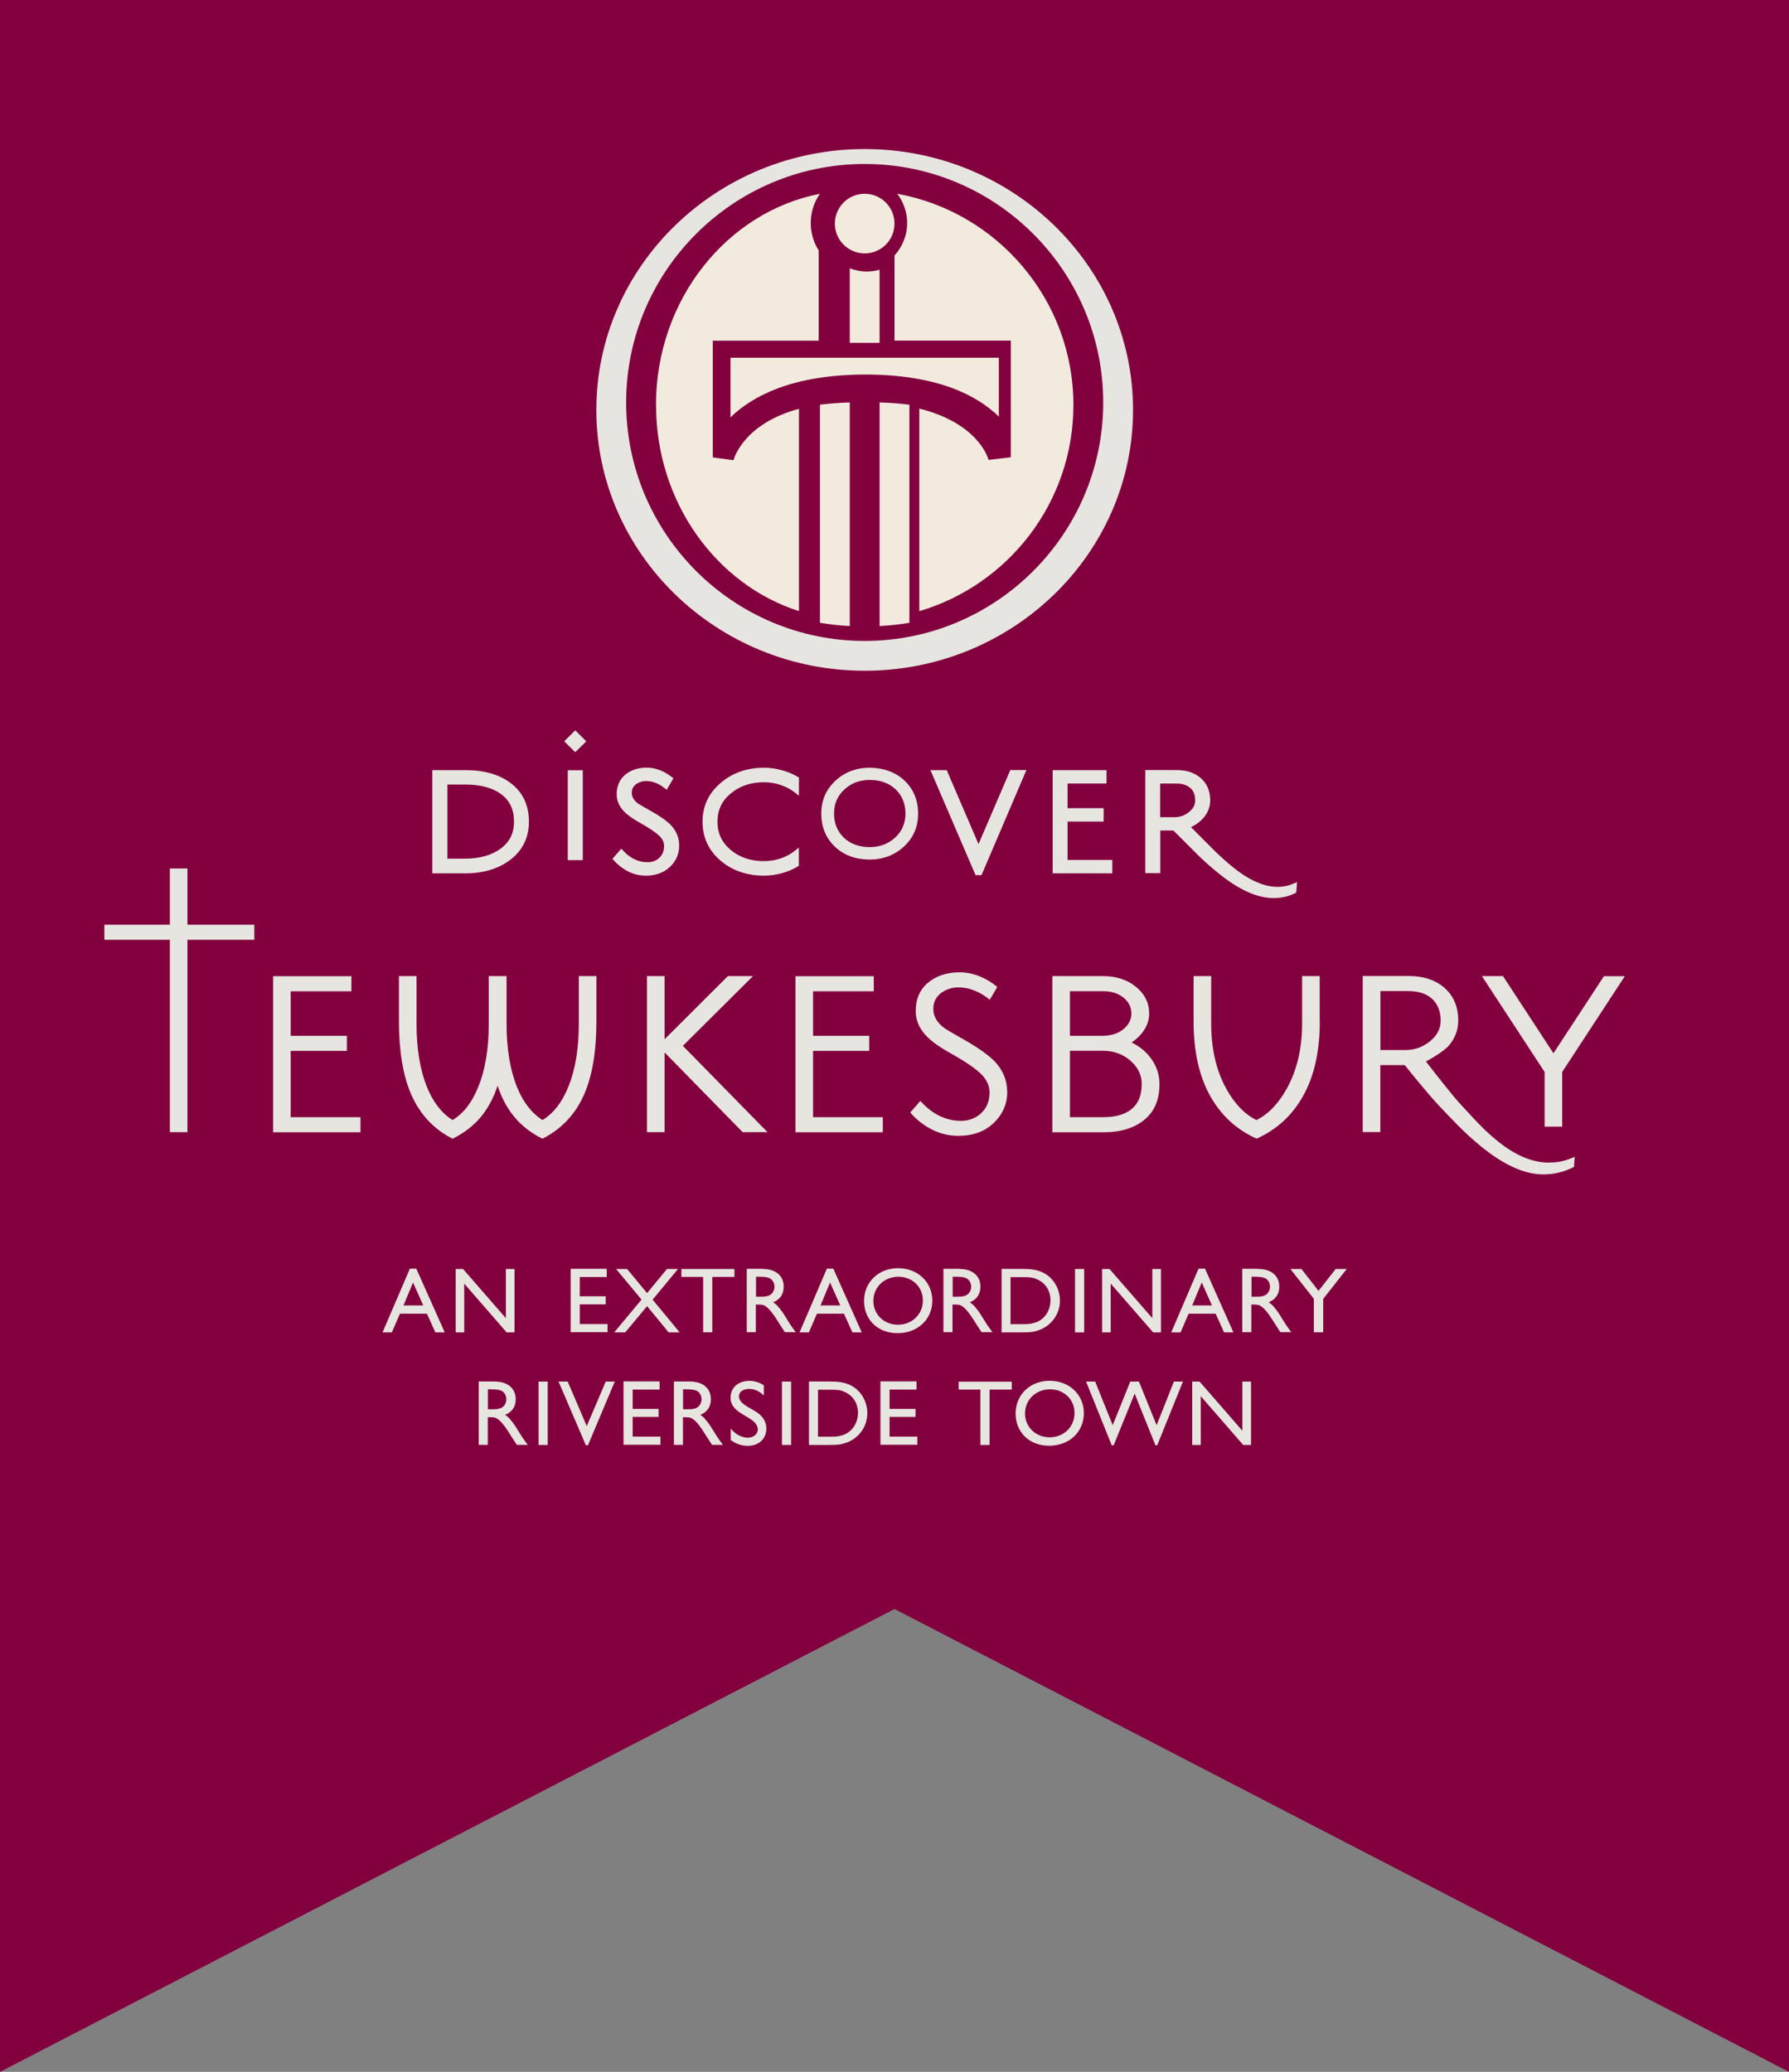
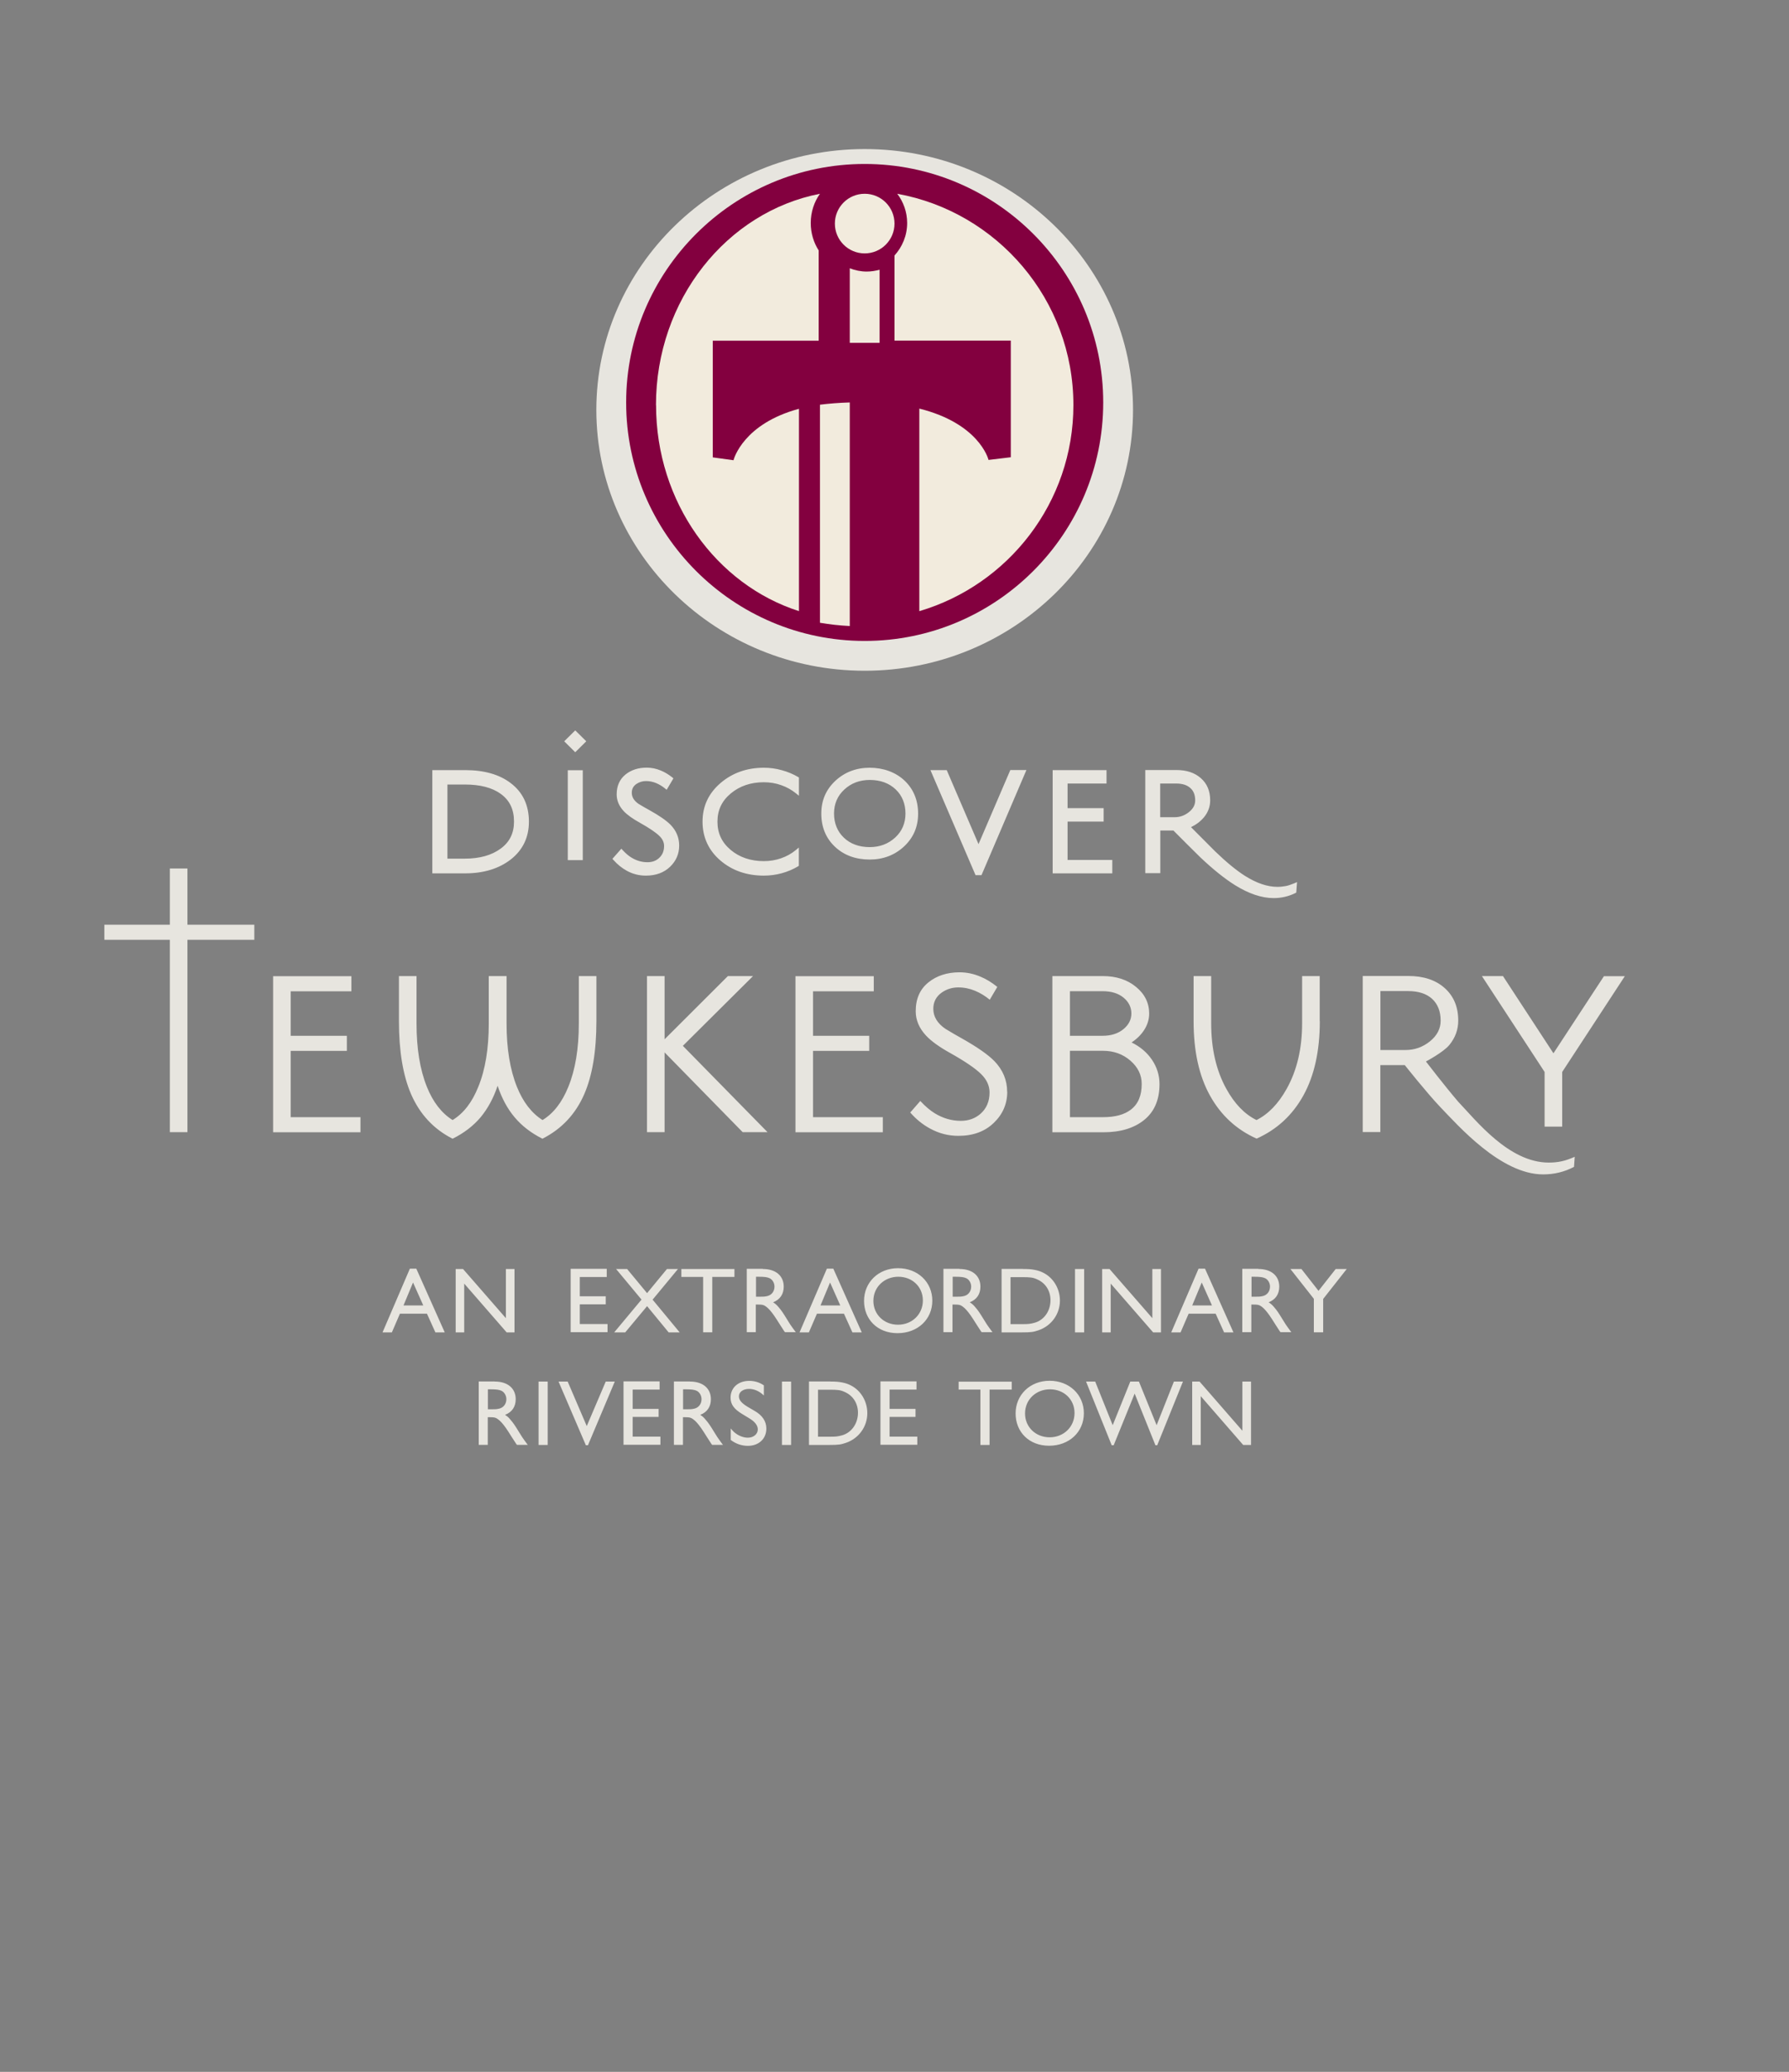
<svg xmlns="http://www.w3.org/2000/svg" width="120" height="139" viewBox="0 0 120 139" fill="none">
  <rect x="0" y="0" width="120" height="139" fill="#808080" stroke="none" />
  <g id="Group 28">
-     <path id="Vector" d="M0 0V139L60 107.946L120 139V0H0Z" fill="#83003F" />
    <path id="Vector_2" d="M58 45C48.076 45 40 37.148 40 27.5C40 17.852 48.076 10 58 10C67.924 10 76 17.852 76 27.5C76 37.148 67.924 45 58 45Z" fill="#E7E5DF" />
    <path id="Vector_3" d="M58 11C49.179 11 42 18.179 42 27C42 35.821 49.179 43 58 43C66.821 43 74 35.821 74 27C74 18.179 66.821 11 58 11Z" fill="#83003F" />
    <path id="Vector_4" d="M57 27V42C56.319 41.966 55.652 41.891 55 41.781V27.151C55.615 27.075 56.282 27.02 57 27Z" fill="#F2EBDD" />
-     <path id="Vector_5" d="M59 27C59.726 27.02 60.393 27.075 61 27.15V41.781C60.348 41.891 59.681 41.966 59 42V27.007V27Z" fill="#F2EBDD" />
-     <path id="Vector_6" d="M58.055 25.129C53.1 25.129 50.424 26.606 49 28V24H67V27.951C65.59 26.571 62.948 25.129 58.055 25.129Z" fill="#F2EBDD" />
    <path id="Vector_7" d="M58 17C59.105 17 60 16.105 60 15C60 13.895 59.105 13 58 13C56.895 13 56 13.895 56 15C56 16.105 56.895 17 58 17Z" fill="#F2EBDD" />
    <path id="Vector_8" d="M57 23V18C57.356 18.137 57.739 18.219 58.135 18.219C58.432 18.219 58.723 18.171 59 18.096V23H57Z" fill="#F2EBDD" />
    <path id="Vector_9" d="M44 27.18C44 20.11 48.75 14.217 55 13C54.611 13.545 54.382 14.224 54.382 14.962C54.382 15.647 54.58 16.279 54.913 16.798V22.857H47.811V30.685L49.2 30.877C49.231 30.751 49.892 28.423 53.592 27.426V41C48.058 39.231 44.006 33.704 44.006 27.18H44Z" fill="#F2EBDD" />
    <path id="Vector_10" d="M61.665 41V27.412C65.625 28.403 66.275 30.729 66.308 30.856L67.801 30.676V22.852H60V17.142C60.524 16.563 60.849 15.799 60.849 14.961C60.849 14.223 60.597 13.545 60.186 13C66.892 14.216 72 20.106 72 27.173C72 33.708 67.635 39.238 61.672 41H61.665Z" fill="#F2EBDD" />
    <path id="Vector_11" d="M11.393 63.051H7V62.038H11.393V58.265H12.573V62.038H17.059V63.051H12.573V75.956H11.393V63.051ZM19.499 66.491V69.49H23.266V70.504H19.499V74.95H24.179V75.963H18.319V65.491H23.572V66.504H19.499V66.491ZM33.978 65.484V68.657C33.978 70.35 34.212 71.763 34.672 72.91C35.085 73.943 35.665 74.683 36.391 75.143C37.125 74.696 37.698 73.957 38.118 72.923C38.591 71.77 38.825 70.35 38.825 68.657V65.484H40.005V68.511C40.005 70.524 39.731 72.157 39.191 73.403C38.605 74.75 37.671 75.743 36.385 76.396C35.632 76.016 35.011 75.543 34.525 74.963C34.038 74.39 33.658 73.683 33.378 72.843C33.098 73.683 32.712 74.383 32.232 74.963C31.745 75.536 31.125 76.016 30.358 76.396C29.085 75.75 28.159 74.75 27.572 73.403C27.032 72.15 26.759 70.517 26.759 68.511V65.484H27.939V68.657C27.939 70.35 28.172 71.763 28.632 72.91C29.045 73.943 29.625 74.683 30.358 75.143C31.092 74.696 31.665 73.957 32.078 72.923C32.552 71.77 32.785 70.35 32.785 68.657V65.484H33.965H33.978ZM54.537 66.491V69.49H58.303V70.504H54.537V74.95H59.217V75.963H53.357V65.491H58.61V66.504H54.537V66.491ZM67.563 73.237C67.563 74.056 67.263 74.756 66.656 75.336C66.056 75.916 65.263 76.203 64.283 76.203C63.616 76.203 62.99 76.043 62.39 75.716C61.896 75.45 61.45 75.09 61.056 74.636L61.73 73.863C62.07 74.23 62.39 74.496 62.69 74.683C63.243 75.023 63.83 75.196 64.45 75.196C64.969 75.196 65.409 75.036 65.769 74.723C66.176 74.363 66.376 73.883 66.376 73.29C66.376 72.843 66.189 72.43 65.809 72.057C65.43 71.683 64.75 71.217 63.756 70.657C63.01 70.244 62.463 69.85 62.116 69.477C61.656 68.984 61.423 68.437 61.423 67.844C61.423 67.011 61.703 66.371 62.27 65.911C62.83 65.458 63.53 65.231 64.363 65.231C64.85 65.231 65.323 65.331 65.783 65.531C66.156 65.684 66.523 65.911 66.896 66.211L66.389 67.071C66.083 66.817 65.756 66.618 65.403 66.471C65.049 66.324 64.676 66.244 64.276 66.244C63.876 66.244 63.503 66.358 63.176 66.584C62.796 66.851 62.603 67.218 62.603 67.677C62.603 68.204 62.876 68.657 63.416 69.024C63.79 69.251 64.163 69.471 64.55 69.684C65.563 70.257 66.276 70.757 66.696 71.184C67.269 71.777 67.556 72.463 67.556 73.243L67.563 73.237ZM70.589 75.956V65.484H73.969C74.869 65.484 75.615 65.724 76.202 66.211C76.789 66.691 77.082 67.291 77.082 67.997C77.082 68.377 76.975 68.737 76.762 69.077C76.549 69.417 76.262 69.697 75.902 69.937C76.475 70.217 76.935 70.604 77.269 71.097C77.602 71.59 77.775 72.137 77.775 72.73C77.775 73.777 77.435 74.576 76.755 75.13C76.076 75.683 75.162 75.963 74.009 75.963H70.596L70.589 75.956ZM71.769 66.491V69.49H73.962C74.522 69.49 74.989 69.344 75.349 69.051C75.709 68.757 75.889 68.404 75.889 67.991C75.889 67.577 75.709 67.211 75.356 66.924C75.002 66.638 74.536 66.498 73.962 66.498H71.769V66.491ZM71.769 70.504V74.95H73.982C74.796 74.95 75.415 74.783 75.856 74.443C76.342 74.07 76.582 73.503 76.582 72.723C76.582 72.117 76.329 71.597 75.822 71.157C75.316 70.717 74.702 70.497 73.982 70.497H71.769V70.504ZM88.528 68.511C88.528 70.504 88.161 72.163 87.428 73.49C86.695 74.816 85.648 75.783 84.288 76.389C82.935 75.783 81.895 74.823 81.162 73.503C80.428 72.183 80.062 70.517 80.062 68.511V65.484H81.242V68.657C81.242 70.357 81.582 71.823 82.255 73.043C82.808 74.05 83.482 74.75 84.282 75.143C85.068 74.75 85.748 74.05 86.308 73.043C86.995 71.81 87.341 70.35 87.341 68.657V65.484H88.521V68.511H88.528ZM95.654 71.224C95.654 71.224 96.901 72.85 97.814 73.916C99.007 75.163 101.207 77.996 103.88 77.996C104.194 77.996 104.48 77.969 104.747 77.909C105.014 77.856 105.307 77.749 105.627 77.609L105.58 78.283C104.94 78.623 104.247 78.789 103.507 78.789C100.661 78.789 97.787 75.49 96.608 74.27C95.701 73.317 94.228 71.457 94.228 71.457H92.588V75.95H91.408V65.478H94.468C95.481 65.478 96.294 65.744 96.901 66.284C97.507 66.824 97.814 67.551 97.814 68.471C97.814 69.077 97.614 69.624 97.214 70.11C96.814 70.597 95.654 71.21 95.654 71.21V71.224ZM92.594 66.491V70.444H94.281C94.888 70.444 95.434 70.25 95.914 69.864C96.394 69.477 96.634 69.011 96.634 68.477C96.634 67.851 96.441 67.364 96.061 67.011C95.681 66.664 95.141 66.491 94.454 66.491H92.594ZM108.993 65.484L104.787 71.917V75.583H103.607V71.917L99.401 65.484H100.814L104.2 70.664L107.587 65.491H109L108.993 65.484ZM49.81 75.956H51.484L45.804 70.164L50.511 65.484H48.824L44.578 69.724V65.484H43.398V75.956H44.578V70.604L49.817 75.956H49.81ZM85.428 60.252C84.635 60.252 83.762 59.959 82.842 59.385C82.148 58.952 81.368 58.325 80.515 57.519C79.909 56.919 79.309 56.326 78.709 55.719H77.829V58.579H76.822V51.66H78.909C79.589 51.66 80.135 51.84 80.549 52.206C80.969 52.573 81.175 53.073 81.175 53.699C81.175 54.113 81.035 54.493 80.762 54.826C80.528 55.106 80.235 55.326 79.889 55.492C80.422 56.032 80.962 56.572 81.502 57.112C82.255 57.839 82.935 58.399 83.515 58.765C84.288 59.252 85.015 59.498 85.681 59.498C85.882 59.498 86.068 59.478 86.242 59.445C86.415 59.412 86.608 59.345 86.815 59.259L87.001 59.179L86.948 59.885L86.881 59.919C86.435 60.139 85.948 60.252 85.428 60.252ZM78.782 54.826C79.149 54.826 79.462 54.712 79.755 54.479C80.035 54.253 80.169 53.999 80.169 53.699C80.169 53.333 80.062 53.059 79.842 52.866C79.622 52.666 79.302 52.566 78.895 52.566H77.822V54.826H78.782ZM58.337 57.666C57.39 57.666 56.603 57.372 56.004 56.806C55.397 56.232 55.09 55.486 55.09 54.586C55.09 53.686 55.41 52.966 56.037 52.38C56.663 51.8 57.437 51.506 58.337 51.506C59.237 51.506 60.07 51.8 60.67 52.366C61.276 52.94 61.583 53.686 61.583 54.586C61.583 55.486 61.263 56.206 60.636 56.792C60.01 57.372 59.237 57.666 58.337 57.666ZM58.337 52.326C57.67 52.326 57.097 52.539 56.637 52.966C56.177 53.386 55.944 53.933 55.944 54.579C55.944 55.226 56.163 55.779 56.603 56.199C57.043 56.619 57.63 56.832 58.337 56.832C59.003 56.832 59.577 56.619 60.043 56.192C60.503 55.772 60.736 55.226 60.736 54.579C60.736 53.933 60.517 53.373 60.077 52.959C59.637 52.539 59.05 52.326 58.343 52.326H58.337ZM51.237 58.745C50.09 58.745 49.111 58.405 48.324 57.732C47.531 57.052 47.124 56.172 47.124 55.126C47.124 54.079 47.531 53.219 48.331 52.533C49.124 51.853 50.104 51.506 51.237 51.506C51.644 51.506 52.05 51.56 52.444 51.673C52.837 51.78 53.204 51.933 53.53 52.126L53.59 52.16V53.386L53.39 53.226C53.104 52.993 52.777 52.806 52.41 52.679C52.044 52.546 51.65 52.48 51.23 52.48C50.357 52.48 49.617 52.733 49.017 53.233C48.417 53.733 48.124 54.353 48.124 55.126C48.124 55.899 48.417 56.519 49.011 57.019C49.604 57.519 50.357 57.772 51.23 57.772C51.644 57.772 52.037 57.706 52.397 57.579C52.764 57.452 53.097 57.266 53.384 57.026L53.584 56.859V58.085L53.524 58.125C53.19 58.325 52.824 58.479 52.437 58.585C52.05 58.692 51.644 58.745 51.23 58.745H51.237ZM43.318 58.745C42.871 58.745 42.444 58.639 42.044 58.419C41.718 58.239 41.418 57.999 41.158 57.706L41.078 57.619L41.678 56.939L41.771 57.039C41.978 57.259 42.178 57.432 42.364 57.539C42.698 57.745 43.058 57.845 43.431 57.845C43.738 57.845 43.991 57.759 44.198 57.572C44.431 57.365 44.544 57.099 44.544 56.759C44.544 56.506 44.438 56.279 44.218 56.072C43.984 55.846 43.551 55.552 42.924 55.199C42.431 54.926 42.078 54.672 41.844 54.426C41.524 54.086 41.364 53.706 41.364 53.293C41.364 52.726 41.564 52.279 41.958 51.96C42.338 51.653 42.818 51.5 43.378 51.5C43.704 51.5 44.024 51.566 44.338 51.7C44.584 51.8 44.837 51.953 45.084 52.146L45.171 52.22L44.718 52.986L44.611 52.9C44.424 52.746 44.224 52.626 44.004 52.533C43.791 52.446 43.564 52.4 43.331 52.4C43.098 52.4 42.884 52.466 42.691 52.593C42.478 52.739 42.378 52.933 42.378 53.186C42.378 53.479 42.531 53.726 42.844 53.939C43.078 54.079 43.318 54.219 43.564 54.353C44.224 54.719 44.691 55.046 44.971 55.326C45.364 55.726 45.557 56.199 45.557 56.726C45.557 57.285 45.351 57.765 44.938 58.159C44.531 58.545 43.991 58.745 43.331 58.745H43.318ZM65.436 58.712L62.41 51.666H63.503L65.636 56.632L67.769 51.66H68.849L65.836 58.712H65.436ZM70.609 58.585V51.666H74.222V52.566H71.609V54.219H74.029V55.119H71.609V57.692H74.609V58.592H70.603L70.609 58.585ZM38.085 57.706V51.673H39.091V57.706H38.085ZM28.999 58.585V51.666H31.205C32.478 51.666 33.505 51.96 34.258 52.539C35.072 53.153 35.478 54.026 35.478 55.126C35.478 56.172 35.072 57.019 34.272 57.652C33.478 58.272 32.452 58.592 31.205 58.592H28.999V58.585ZM31.192 57.605C32.172 57.605 32.978 57.379 33.585 56.932C34.185 56.492 34.478 55.899 34.478 55.119C34.478 54.299 34.185 53.686 33.578 53.253C33.005 52.84 32.198 52.633 31.198 52.633H30.012V57.605H31.198H31.192ZM37.845 49.733L38.585 49L39.325 49.733L38.585 50.467L37.845 49.733ZM29.832 89.388H29.205L28.639 88.135H26.825L26.285 89.388H25.659L27.492 85.115H27.925L29.832 89.388ZM27.065 87.581H28.392L27.705 86.041L27.065 87.581ZM34.511 89.388H33.985L31.138 86.115V89.388H30.565V85.135H31.058L33.932 88.434V85.135H34.511V89.388ZM40.698 85.675H38.891V86.968H40.631V87.508H38.891V88.828H40.751V89.374H38.278V85.122H40.698V85.662V85.675ZM43.771 87.188L45.591 89.388H44.851L43.404 87.628L41.938 89.388H41.198L43.031 87.188L41.324 85.135H42.064L43.404 86.755L44.737 85.135H45.477L43.778 87.188H43.771ZM49.264 85.668H47.777V89.381H47.164V85.668H45.704V85.135H49.264V85.668ZM51.17 85.135C52.03 85.135 52.57 85.588 52.57 86.322C52.57 86.821 52.324 87.188 51.857 87.368C52.024 87.481 52.09 87.535 52.224 87.695C52.41 87.908 52.51 88.055 52.804 88.534C52.95 88.775 53.064 88.954 53.157 89.074L53.344 89.328L53.384 89.374H52.657L52.61 89.321L52.464 89.094C52.437 89.048 52.39 88.974 52.317 88.868C52.164 88.615 51.997 88.368 51.91 88.241C51.704 87.955 51.55 87.775 51.37 87.648C51.224 87.541 51.13 87.521 50.857 87.521H50.697V89.374H50.09V85.122H51.157L51.17 85.135ZM50.711 86.995H50.95C51.117 86.995 51.277 86.995 51.39 86.968C51.73 86.921 51.95 86.661 51.95 86.315C51.95 86.075 51.817 85.848 51.624 85.755C51.47 85.682 51.277 85.655 50.897 85.655H50.711V86.995ZM57.803 89.388H57.177L56.61 88.135H54.797L54.257 89.388H53.63L55.464 85.115H55.897L57.803 89.388ZM55.037 87.581H56.363L55.677 86.041L55.037 87.581ZM62.536 87.261C62.536 88.521 61.55 89.441 60.203 89.441C58.857 89.441 57.957 88.514 57.957 87.275C57.957 86.035 58.917 85.082 60.236 85.082C61.556 85.082 62.536 86.008 62.536 87.261ZM58.583 87.275C58.583 88.188 59.297 88.874 60.236 88.874C61.176 88.874 61.903 88.175 61.903 87.248C61.903 86.322 61.183 85.655 60.257 85.655C59.33 85.655 58.583 86.335 58.583 87.275ZM64.363 85.135C65.223 85.135 65.763 85.588 65.763 86.322C65.763 86.821 65.516 87.188 65.049 87.368C65.216 87.481 65.283 87.535 65.416 87.695C65.603 87.908 65.703 88.055 65.996 88.534C66.143 88.775 66.256 88.954 66.35 89.074L66.536 89.328L66.576 89.374H65.85L65.803 89.321L65.656 89.094C65.629 89.048 65.583 88.974 65.51 88.868C65.356 88.615 65.189 88.368 65.103 88.241C64.896 87.955 64.743 87.775 64.563 87.648C64.416 87.541 64.323 87.521 64.05 87.521H63.89V89.374H63.283V85.122H64.35L64.363 85.135ZM63.903 86.995H64.143C64.31 86.995 64.47 86.995 64.583 86.968C64.923 86.921 65.143 86.661 65.143 86.315C65.143 86.075 65.01 85.848 64.816 85.755C64.663 85.682 64.47 85.655 64.09 85.655H63.903V86.995ZM68.616 85.135C68.983 85.135 69.169 85.148 69.403 85.195C69.623 85.235 69.816 85.302 69.983 85.388C70.662 85.728 71.096 86.462 71.096 87.255C71.096 88.161 70.522 88.954 69.656 89.248C69.316 89.361 69.183 89.388 68.529 89.388H67.183V85.128H68.623L68.616 85.135ZM67.783 88.835H68.569C68.983 88.835 69.103 88.821 69.376 88.748C70.029 88.575 70.463 87.961 70.463 87.228C70.463 86.602 70.136 86.082 69.576 85.835C69.289 85.702 69.116 85.682 68.549 85.682H67.783V88.841V88.835ZM72.722 89.388H72.109V85.135H72.722V89.388ZM77.875 89.388H77.349L74.502 86.115V89.388H73.929V85.135H74.422L77.295 88.434V85.135H77.875V89.388ZM82.735 89.388H82.108L81.542 88.135H79.729L79.189 89.388H78.562L80.395 85.115H80.829L82.735 89.388ZM79.969 87.581H81.295L80.609 86.041L79.969 87.581ZM84.408 85.135C85.268 85.135 85.808 85.588 85.808 86.322C85.808 86.821 85.561 87.188 85.095 87.368C85.262 87.481 85.328 87.535 85.462 87.695C85.648 87.908 85.748 88.055 86.041 88.534C86.188 88.775 86.302 88.954 86.395 89.074L86.582 89.328L86.621 89.374H85.895L85.848 89.321L85.701 89.094C85.675 89.048 85.628 88.974 85.555 88.868C85.401 88.615 85.235 88.368 85.148 88.241C84.942 87.955 84.788 87.775 84.608 87.648C84.462 87.541 84.368 87.521 84.095 87.521H83.935V89.374H83.328V85.122H84.395L84.408 85.135ZM83.948 86.995H84.188C84.355 86.995 84.515 86.995 84.628 86.968C84.968 86.921 85.188 86.661 85.188 86.315C85.188 86.075 85.055 85.848 84.862 85.755C84.708 85.682 84.515 85.655 84.135 85.655H83.948V86.995ZM88.755 87.135V89.381H88.128V87.135L86.555 85.135H87.295L88.441 86.601L89.595 85.135H90.335L88.761 87.135H88.755ZM33.192 92.687C34.052 92.687 34.592 93.141 34.592 93.874C34.592 94.374 34.345 94.74 33.878 94.92C34.045 95.034 34.112 95.087 34.245 95.254C34.431 95.467 34.532 95.614 34.825 96.094C34.971 96.333 35.085 96.513 35.178 96.633L35.365 96.887L35.405 96.933H34.678L34.632 96.88L34.485 96.653C34.458 96.607 34.411 96.533 34.338 96.427C34.185 96.173 34.018 95.927 33.932 95.8C33.725 95.513 33.572 95.334 33.392 95.207C33.245 95.1 33.152 95.08 32.878 95.08H32.718V96.933H32.112V92.681H33.178L33.192 92.687ZM32.725 94.547H32.965C33.132 94.547 33.292 94.547 33.405 94.52C33.745 94.474 33.965 94.214 33.965 93.867C33.965 93.627 33.832 93.4 33.638 93.307C33.485 93.234 33.292 93.207 32.912 93.207H32.725V94.547ZM36.738 96.94H36.125V92.687H36.738V96.94ZM39.438 96.96H39.298L37.465 92.687H38.078L39.358 95.674L40.631 92.687H41.238L39.438 96.96ZM44.244 93.227H42.438V94.52H44.178V95.06H42.438V96.38H44.298V96.927H41.824V92.674H44.244V93.214V93.227ZM46.284 92.687C47.144 92.687 47.684 93.141 47.684 93.874C47.684 94.374 47.437 94.74 46.971 94.92C47.137 95.034 47.204 95.087 47.337 95.254C47.524 95.467 47.624 95.614 47.917 96.094C48.064 96.333 48.177 96.513 48.271 96.633L48.457 96.887L48.497 96.933H47.771L47.724 96.88L47.577 96.653C47.551 96.607 47.504 96.533 47.431 96.427C47.277 96.173 47.111 95.927 47.024 95.8C46.817 95.513 46.664 95.334 46.484 95.207C46.337 95.1 46.244 95.08 45.971 95.08H45.811V96.933H45.204V92.681H46.271L46.284 92.687ZM45.818 94.547H46.057C46.224 94.547 46.384 94.547 46.497 94.52C46.837 94.474 47.057 94.214 47.057 93.867C47.057 93.627 46.924 93.4 46.731 93.307C46.577 93.234 46.384 93.207 46.004 93.207H45.818V94.547ZM51.237 93.621C50.931 93.327 50.59 93.18 50.244 93.18C49.844 93.18 49.564 93.387 49.564 93.674C49.564 93.927 49.737 94.134 50.157 94.387L50.624 94.66C51.144 94.96 51.404 95.36 51.404 95.84C51.404 96.527 50.897 97 50.164 97C49.751 97 49.364 96.867 49.017 96.607V95.834C49.171 96.02 49.231 96.08 49.371 96.18C49.611 96.353 49.904 96.453 50.164 96.453C50.544 96.453 50.831 96.213 50.831 95.894C50.831 95.633 50.63 95.374 50.27 95.16L49.81 94.88C49.237 94.54 49.004 94.22 49.004 93.767C49.004 93.1 49.517 92.641 50.257 92.641C50.604 92.641 50.931 92.734 51.237 92.941V93.634V93.621ZM53.064 96.94H52.45V92.687H53.064V96.94ZM55.697 92.687C56.063 92.687 56.25 92.701 56.483 92.747C56.703 92.787 56.897 92.854 57.063 92.941C57.743 93.281 58.177 94.014 58.177 94.807C58.177 95.713 57.603 96.507 56.737 96.8C56.397 96.913 56.263 96.94 55.61 96.94H54.264V92.681H55.703L55.697 92.687ZM54.87 96.387H55.657C56.07 96.387 56.19 96.373 56.463 96.3C57.11 96.127 57.55 95.513 57.55 94.78C57.55 94.154 57.223 93.634 56.663 93.387C56.377 93.254 56.203 93.234 55.637 93.234H54.87V96.393V96.387ZM61.476 93.227H59.67V94.52H61.41V95.06H59.67V96.38H61.53V96.927H59.057V92.674H61.476V93.214V93.227ZM67.863 93.227H66.376V96.94H65.763V93.227H64.303V92.694H67.863V93.227ZM72.702 94.814C72.702 96.073 71.716 96.993 70.369 96.993C69.023 96.993 68.123 96.067 68.123 94.827C68.123 93.587 69.083 92.634 70.403 92.634C71.722 92.634 72.702 93.561 72.702 94.814ZM68.756 94.827C68.756 95.74 69.469 96.427 70.409 96.427C71.349 96.427 72.076 95.727 72.076 94.8C72.076 93.874 71.356 93.207 70.429 93.207C69.503 93.207 68.756 93.887 68.756 94.827ZM77.635 96.96H77.502L76.109 93.494L74.702 96.96H74.569L72.849 92.687H73.462L74.636 95.614L75.816 92.687H76.395L77.582 95.614L78.742 92.687H79.349L77.622 96.96H77.635ZM83.915 96.94H83.388L80.542 93.667V96.94H79.969V92.687H80.462L83.335 95.987V92.687H83.915V96.94Z" fill="#E7E5DF" />
  </g>
</svg>